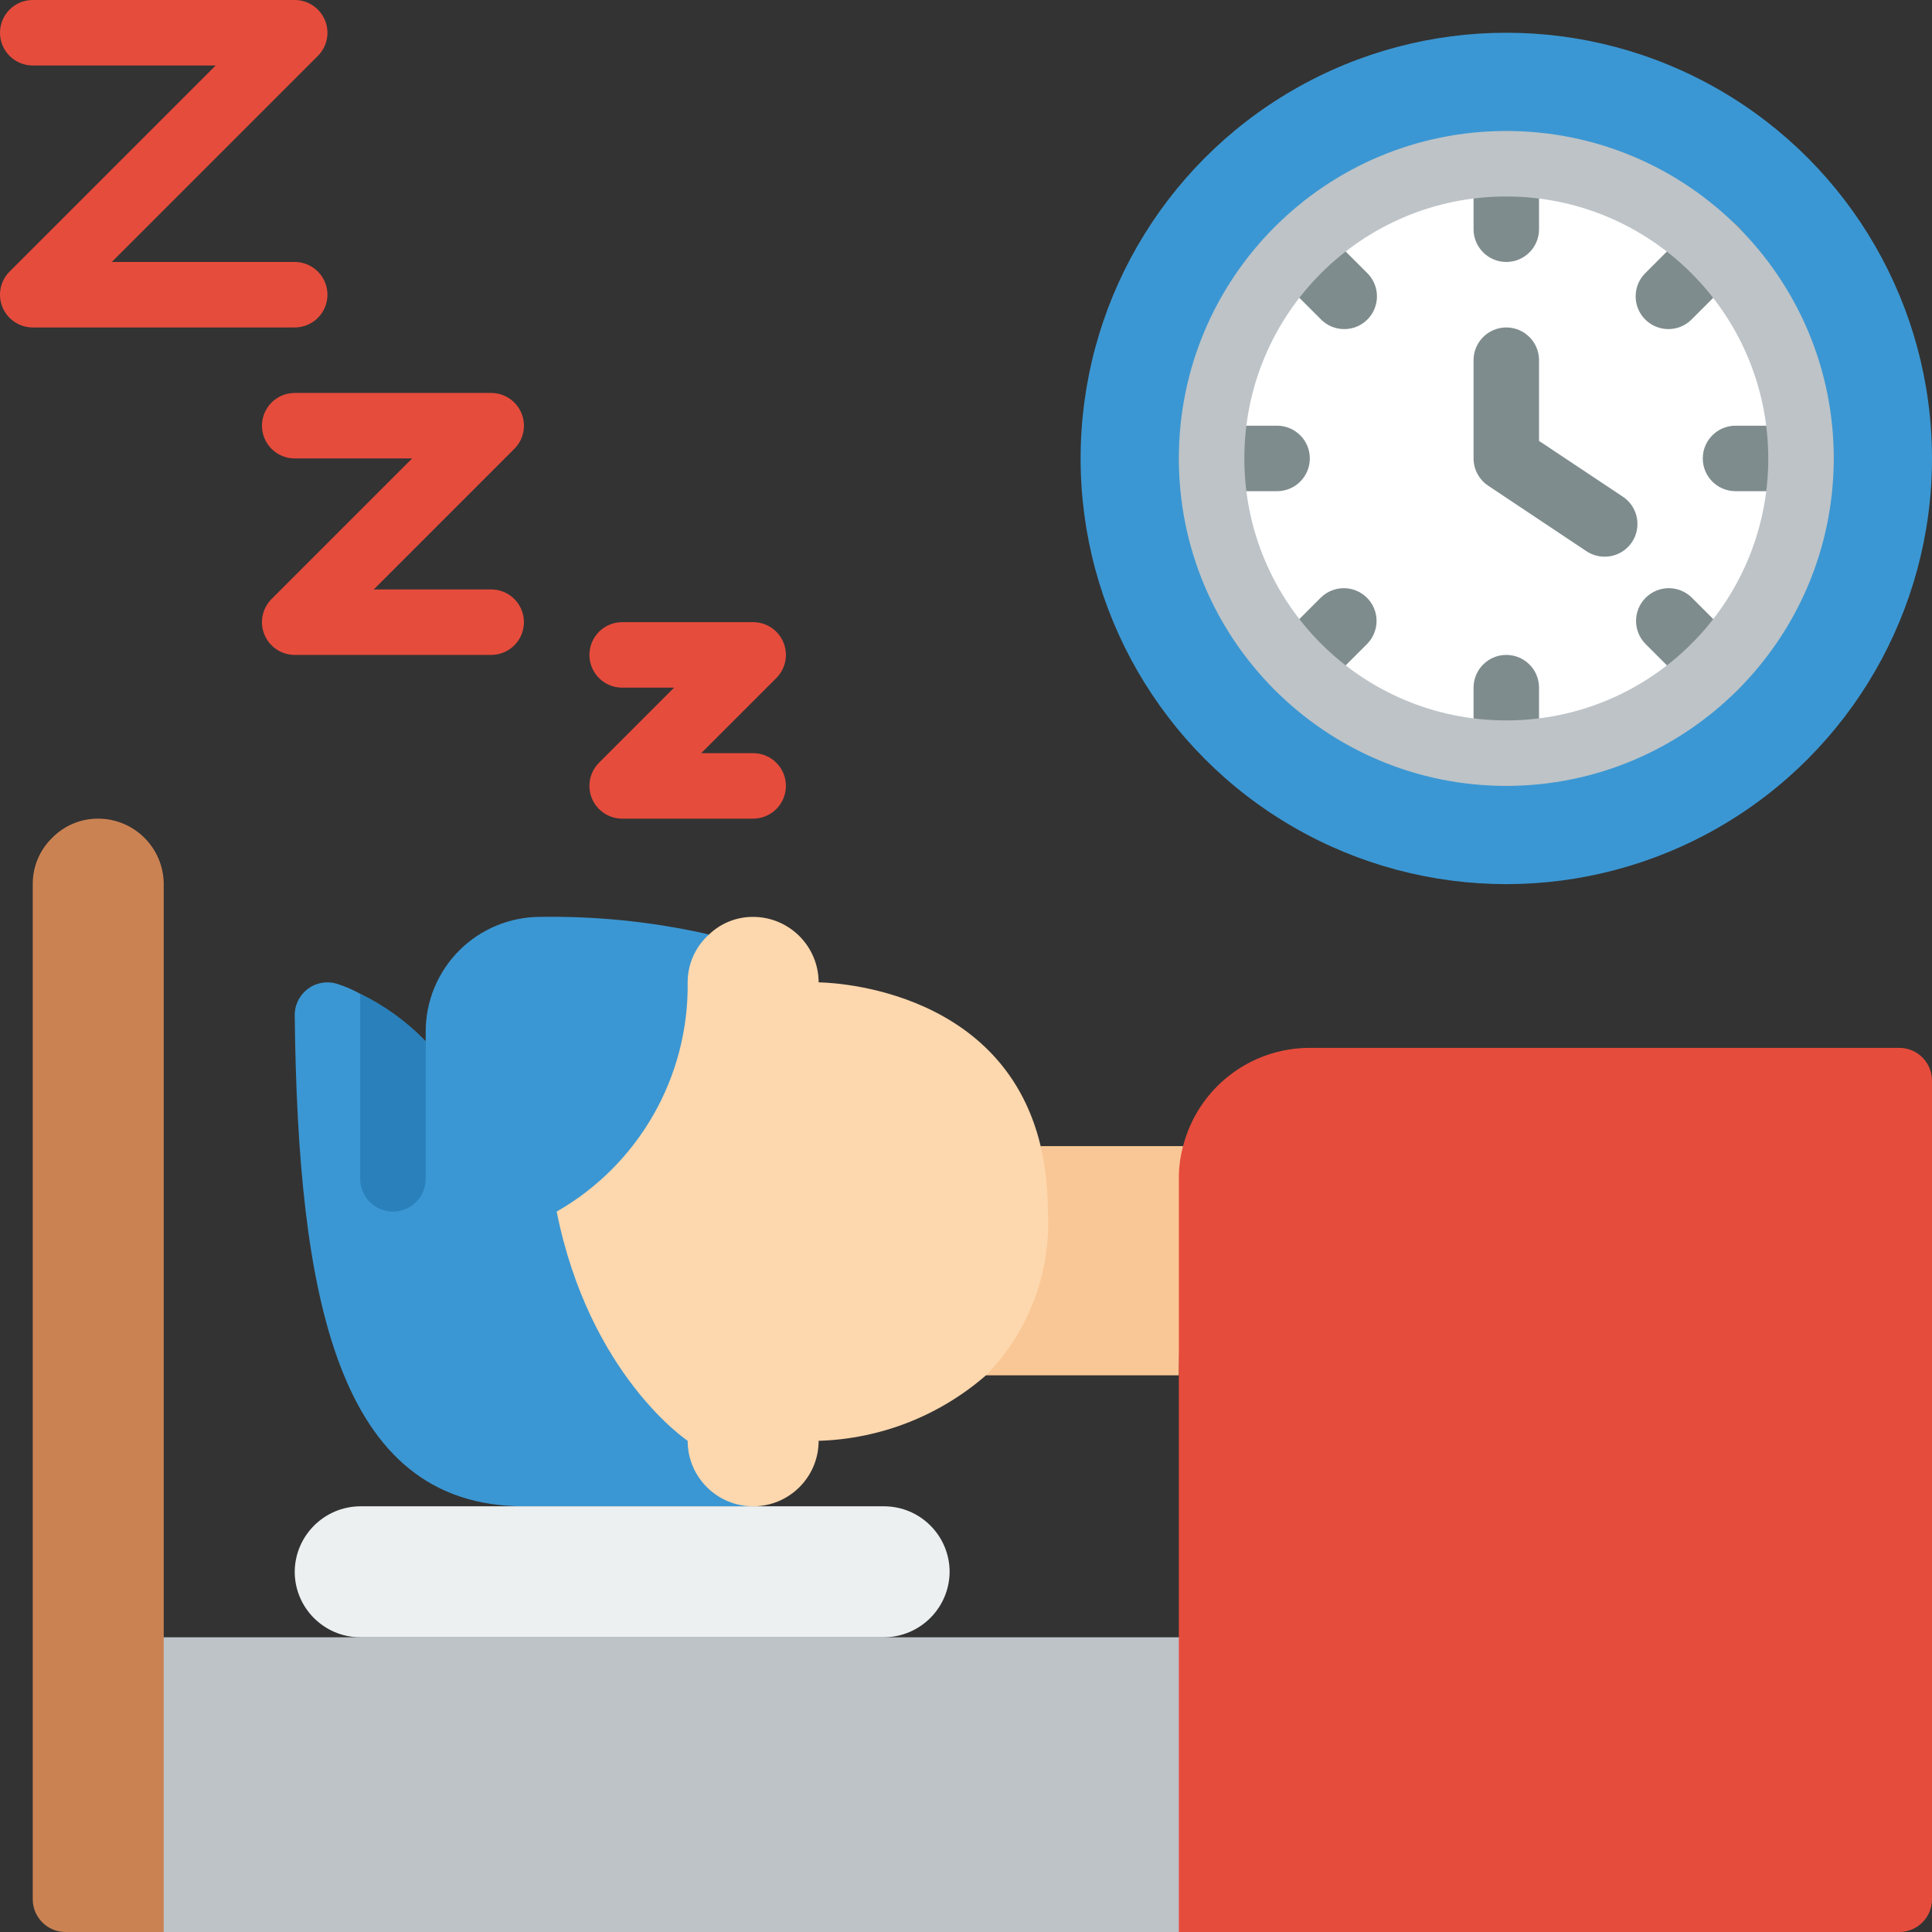
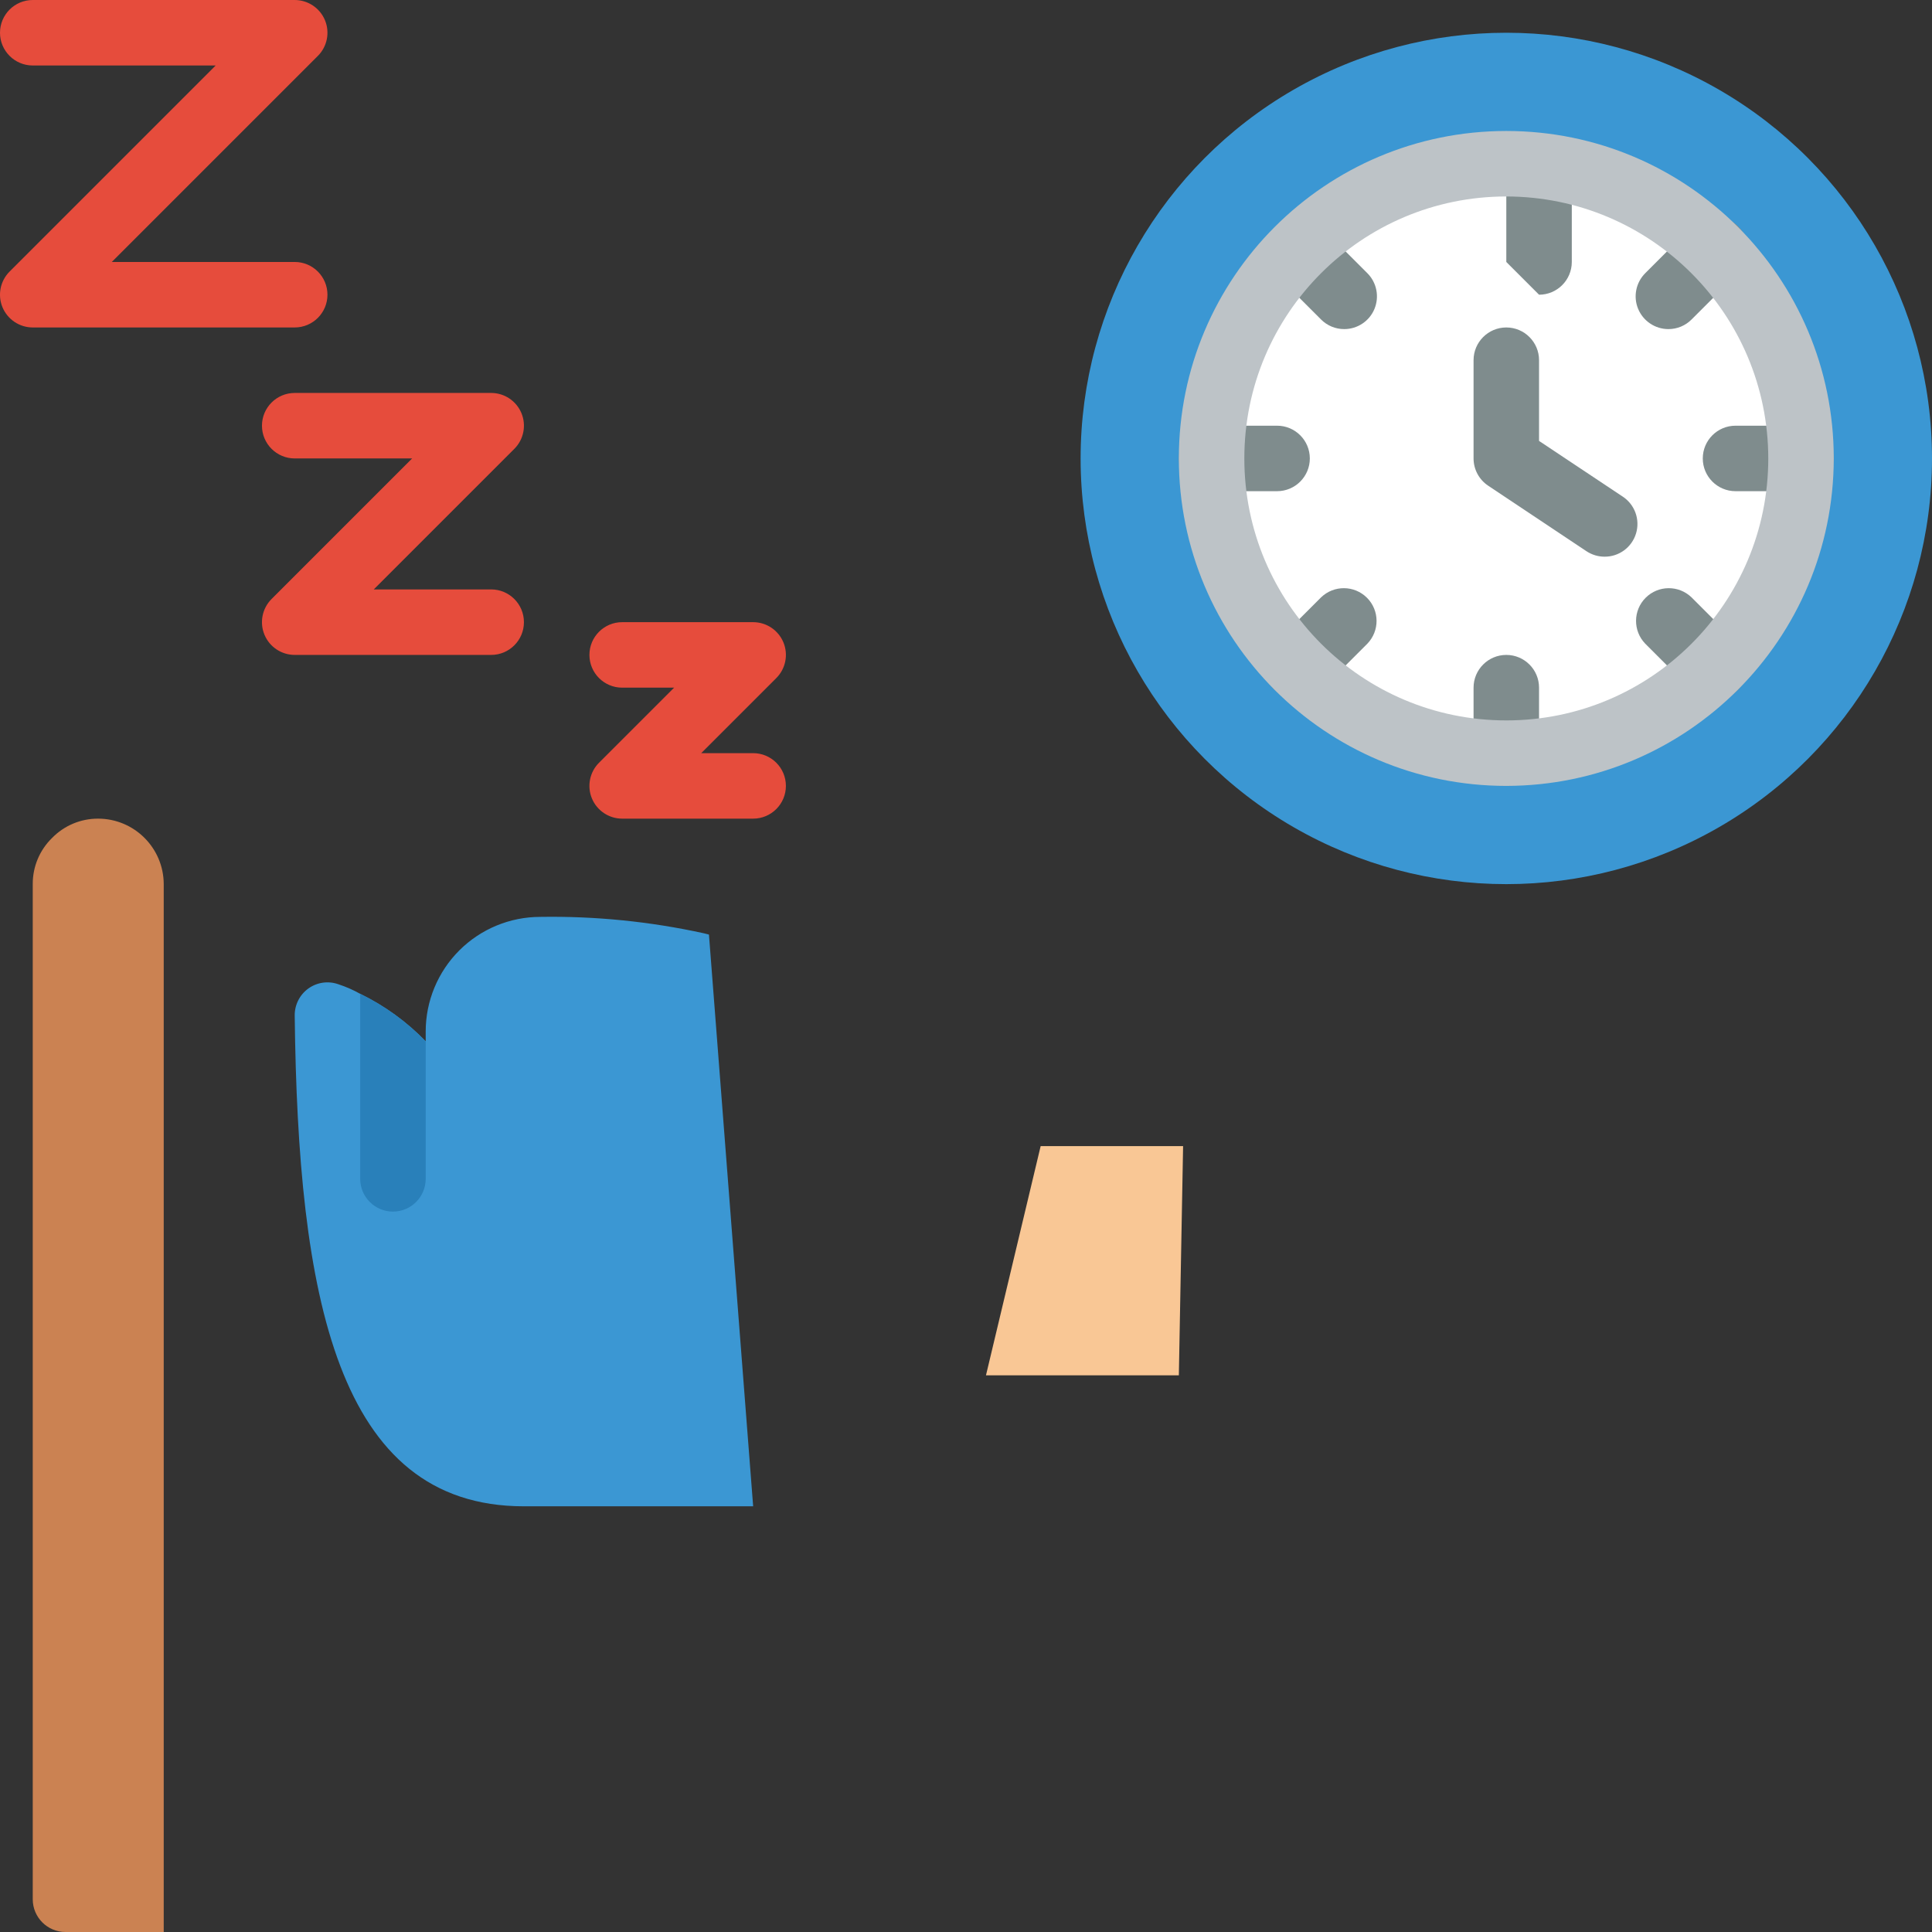
<svg xmlns="http://www.w3.org/2000/svg" height="512" viewBox="0 0 59 59" width="512">
  <rect x="0" y="0" width="59" height="59" fill="#333333" stroke="none" />
  <g id="Page-1" fill="none" fill-rule="evenodd">
    <g id="020---Sleep-In" fill-rule="nonzero">
      <path id="Shape" d="m23 46h-7c-5.73 0-6.9-6.46-7-14.98-.006-.329.15-.641.417-.833.268-.192.613-.24.923-.127.229.075.45.172.66.29.746.363 1.423.854 2 1.45v-.3c0-.928.369-1.818 1.025-2.475.656-.656 1.547-1.025 2.475-1.025 1.677-.027 3.352.141 4.99.5.05.01.11.03.16.04z" fill="#3b97d3" />
      <path id="Shape" d="m36 42h-5.89l1.67-7h4.35z" fill="#f9c795" />
-       <path id="Rectangle-path" d="m4 50h33v9h-33z" fill="#bdc3c7" />
-       <path id="Shape" d="m32 37c.102 1.858-.584 3.674-1.89 5-1.421 1.237-3.227 1.944-5.11 2 0 1.105-.895 2-2 2s-2-.895-2-2c0 0-3-2-4-7 2.506-1.433 4.038-4.113 4-7-.001-.557.235-1.088.65-1.46.362-.349.847-.543 1.35-.54 1.103.003 1.997.897 2 2 0 0 5.59 0 6.78 5 .151.656.224 1.327.22 2z" fill="#fdd7ad" />
-       <path id="Shape" d="m29 48c-.008 1.101-.899 1.992-2 2h-16c-1.103-.003-1.997-.897-2-2 .008-1.101.899-1.992 2-2h16c1.103.003 1.997.897 2 2z" fill="#ecf0f1" />
      <path id="Shape" d="m5 27v32h-3c-.552 0-1-.448-1-1v-31c-.003-.531.21-1.04.59-1.41.37-.38.879-.593 1.41-.59 1.103.003 1.997.897 2 2z" fill="#cb8252" />
-       <path id="Shape" d="m59 33v25c0 .552-.448 1-1 1h-22l0-23c-.003-.338.041-.674.13-1 .453-1.767 2.046-3.001 3.87-3h18c.552 0 1 .448 1 1z" fill="#e64c3c" />
      <path id="Shape" d="m23 25h-4c-.404-0-.769-.244-.924-.617-.155-.374-.069-.804.217-1.09l2.293-2.293h-1.586c-.552 0-1-.448-1-1s.448-1 1-1h4c.404 0.0.769.244.924.617.155.374.069.804-.217 1.09l-2.293 2.293h1.586c.552 0 1 .448 1 1s-.448 1-1 1z" fill="#e64c3c" />
      <path id="Shape" d="m15 20h-6c-.404-0-.769-.244-.924-.617-.155-.374-.069-.804.217-1.09l4.293-4.293h-3.586c-.552 0-1-.448-1-1s.448-1 1-1h6c.404 0.0.769.244.924.617.155.374.069.804-.217 1.09l-4.293 4.293h3.586c.552 0 1 .448 1 1s-.448 1-1 1z" fill="#e64c3c" />
      <path id="Shape" d="m9 10h-8c-.404-0-.769-.244-.924-.617s-.069-.804.217-1.09l6.293-6.293h-5.586c-.552 0-1-.448-1-1s.448-1 1-1h8c.404 0.0.769.244.924.617.155.374.069.804-.217 1.09l-6.293 6.293h5.586c.552 0 1 .448 1 1s-.448 1-1 1z" fill="#e64c3c" />
      <circle id="Oval" cx="46" cy="14" fill="#3b97d3" r="13" />
      <circle id="Oval" cx="46" cy="14" fill="#fff" r="9" />
      <g fill="#7f8c8d">
-         <path id="Shape" d="m46 8c-.552 0-1-.448-1-1v-2c0-.552.448-1 1-1s1 .448 1 1v2c0 .552-.448 1-1 1z" />
+         <path id="Shape" d="m46 8v-2c0-.552.448-1 1-1s1 .448 1 1v2c0 .552-.448 1-1 1z" />
        <path id="Shape" d="m41.05 10.05c-.265.001-.52-.105-.707-.293l-1.414-1.414c-.379-.392-.374-1.016.012-1.402.386-.386 1.009-.391 1.402-.012l1.414 1.414c.286.286.371.716.217 1.09s-.519.617-.924.617z" />
        <path id="Shape" d="m39 15h-2c-.552 0-1-.448-1-1s.448-1 1-1h2c.552 0 1 .448 1 1s-.448 1-1 1z" />
        <path id="Shape" d="m39.636 21.364c-.404-0-.769-.244-.924-.617-.155-.374-.069-.804.217-1.09l1.414-1.414c.392-.379 1.016-.374 1.402.012s.391 1.009.012 1.402l-1.414 1.414c-.187.188-.442.293-.707.293z" />
        <path id="Shape" d="m46 24c-.552 0-1-.448-1-1v-2c0-.552.448-1 1-1s1 .448 1 1v2c0 .552-.448 1-1 1z" />
        <path id="Shape" d="m52.364 21.364c-.265-0-.52-.105-.707-.293l-1.414-1.414c-.379-.392-.374-1.016.012-1.402s1.009-.391 1.402-.012l1.414 1.414c.286.286.371.716.217 1.09-.155.374-.519.617-.924.617z" />
        <path id="Shape" d="m55 15h-2c-.552 0-1-.448-1-1s.448-1 1-1h2c.552 0 1 .448 1 1s-.448 1-1 1z" />
        <path id="Shape" d="m50.95 10.05c-.404-0-.769-.244-.924-.617s-.069-.804.217-1.09l1.414-1.414c.251-.26.623-.364.973-.273.35.092.623.365.714.714.092.35-.013.721-.273.973l-1.414 1.414c-.187.188-.442.294-.707.293z" />
        <path id="Shape" d="m49 17c-.197-0-.39-.059-.554-.168l-3-2c-.278-.185-.446-.498-.446-.832v-3c0-.552.448-1 1-1s1 .448 1 1v2.465l2.555 1.7c.37.244.535.701.407 1.125-.128.424-.519.713-.962.71z" />
      </g>
      <path id="Shape" d="m46 24c-5.523 0-10-4.477-10-10s4.477-10 10-10 10 4.477 10 10c-.006 5.52-4.48 9.994-10 10zm0-18c-4.418 0-8 3.582-8 8s3.582 8 8 8 8-3.582 8-8c-.005-4.416-3.584-7.995-8-8z" fill="#bdc3c7" />
      <path id="Shape" d="m13 31.8v4.2c0 .552-.448 1-1 1s-1-.448-1-1v-5.65c.746.363 1.423.854 2 1.45z" fill="#2980ba" />
    </g>
  </g>
</svg>